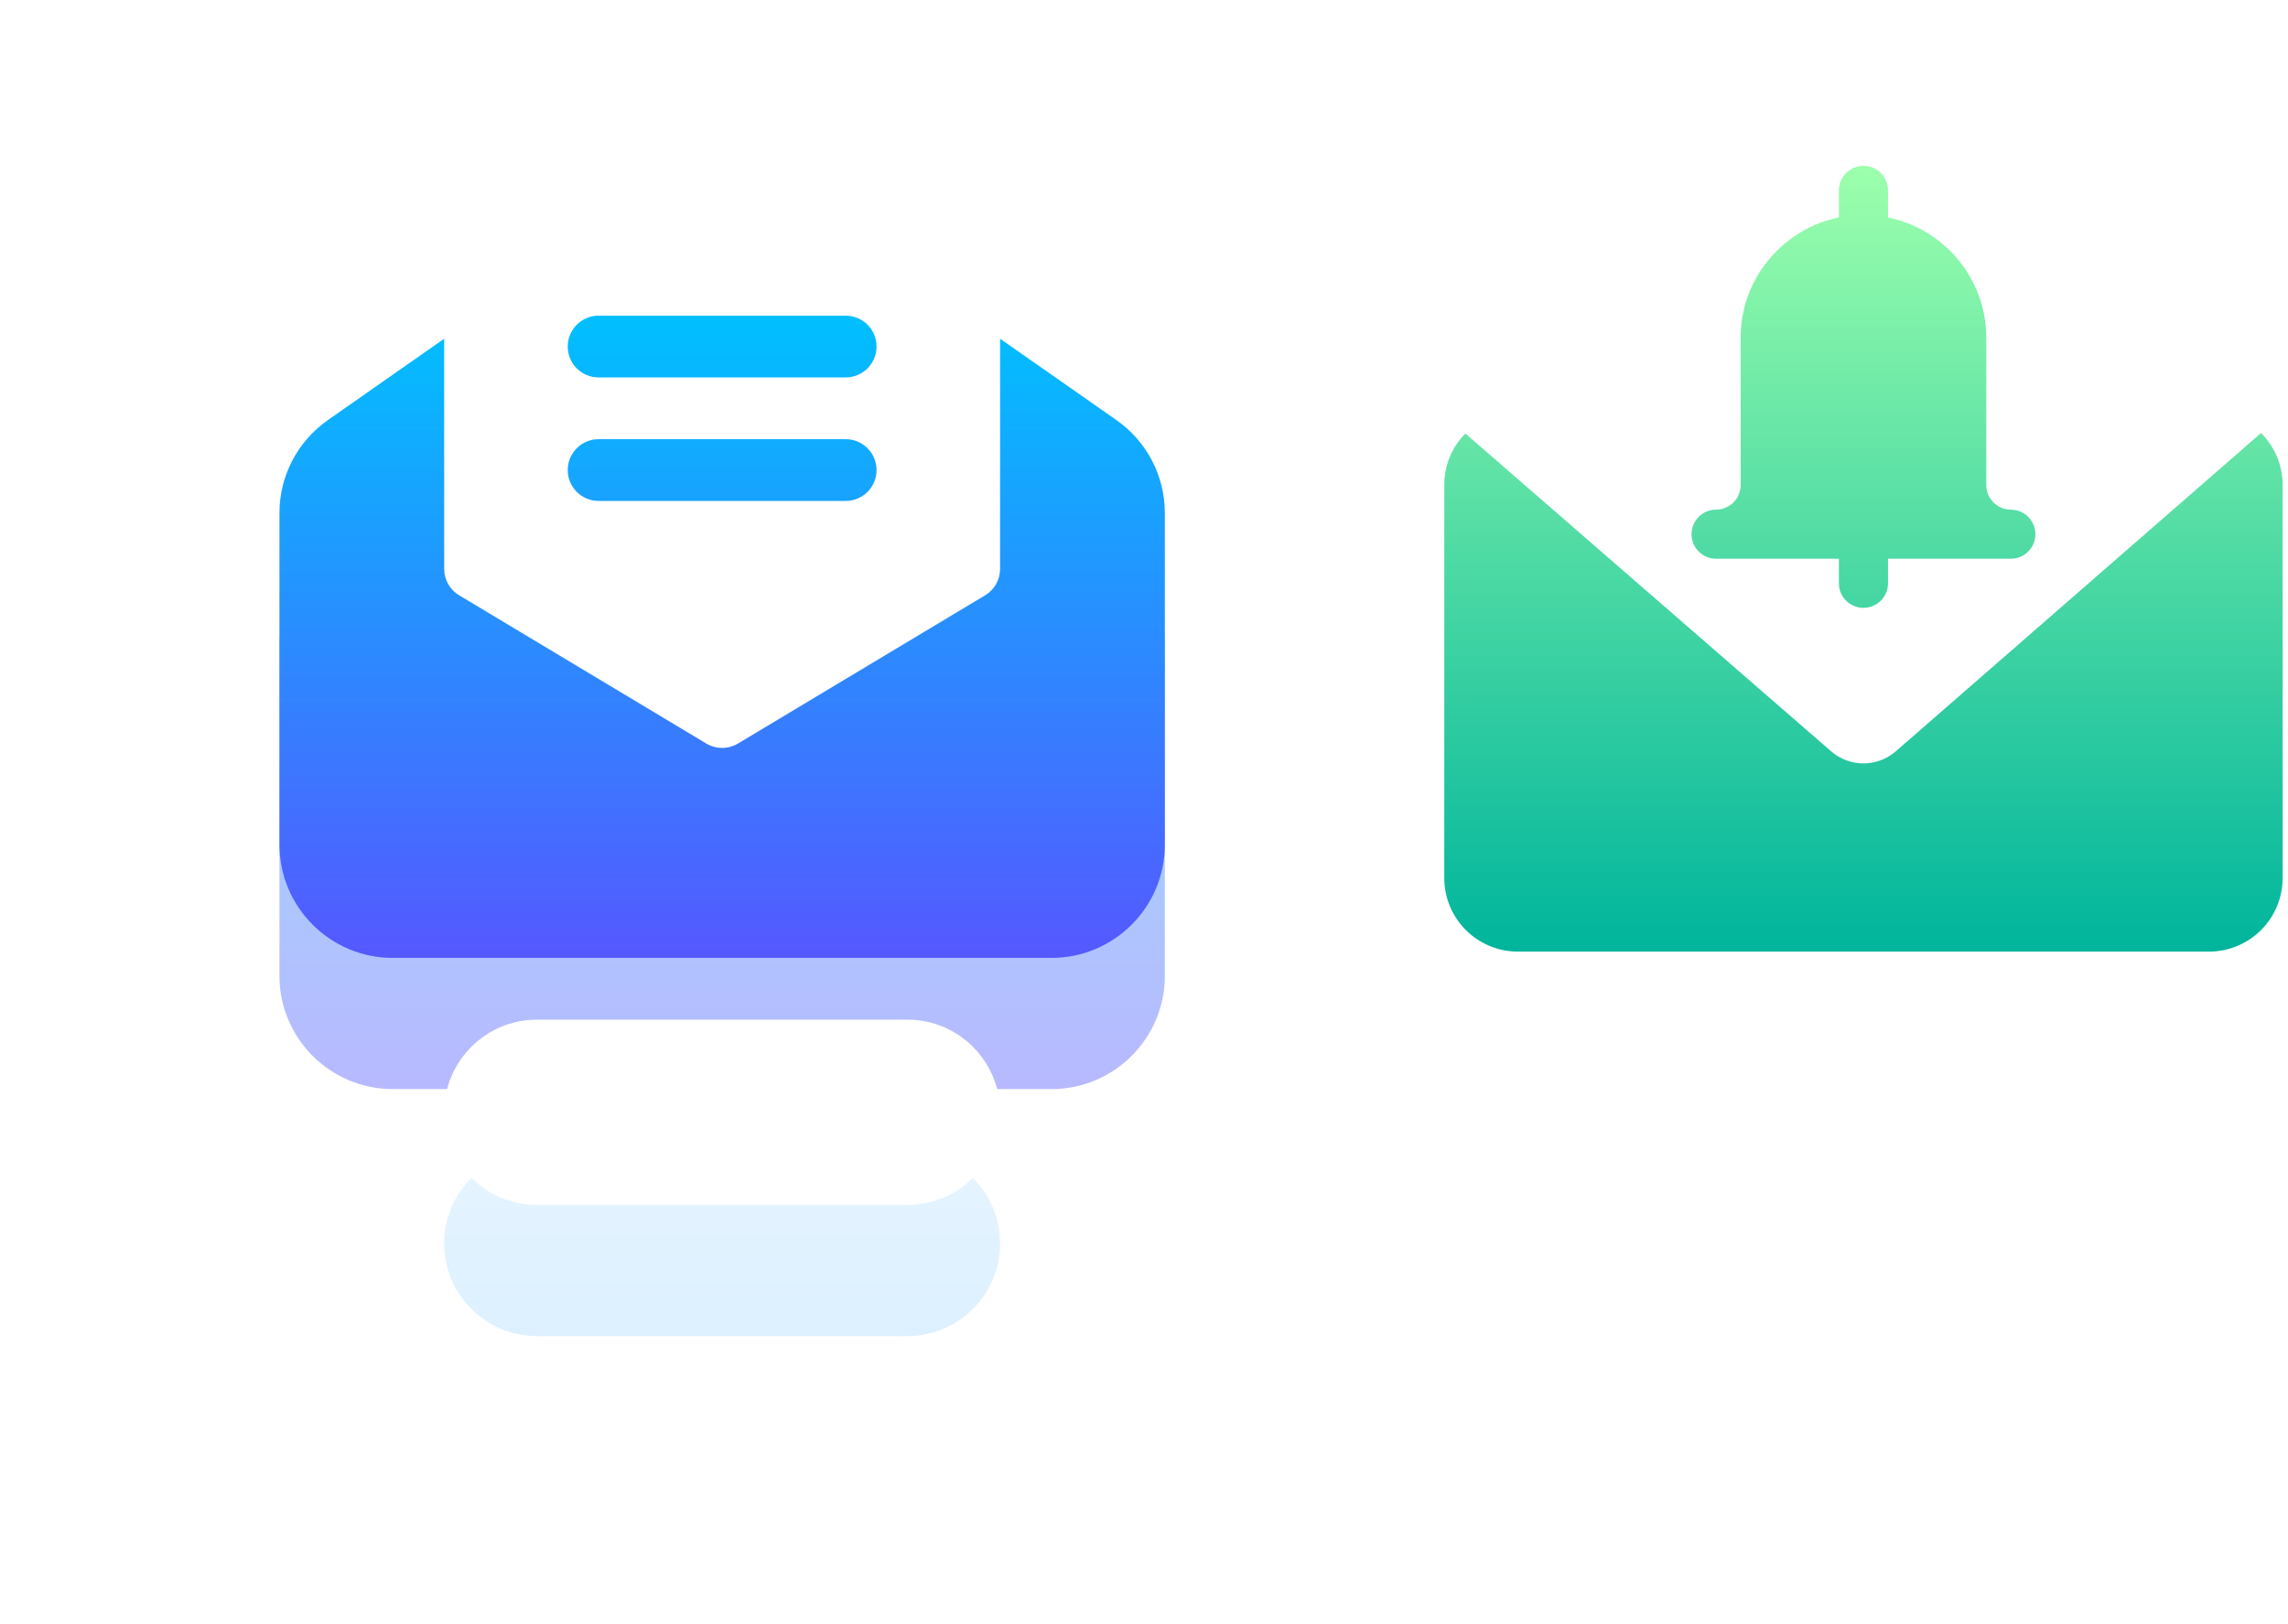
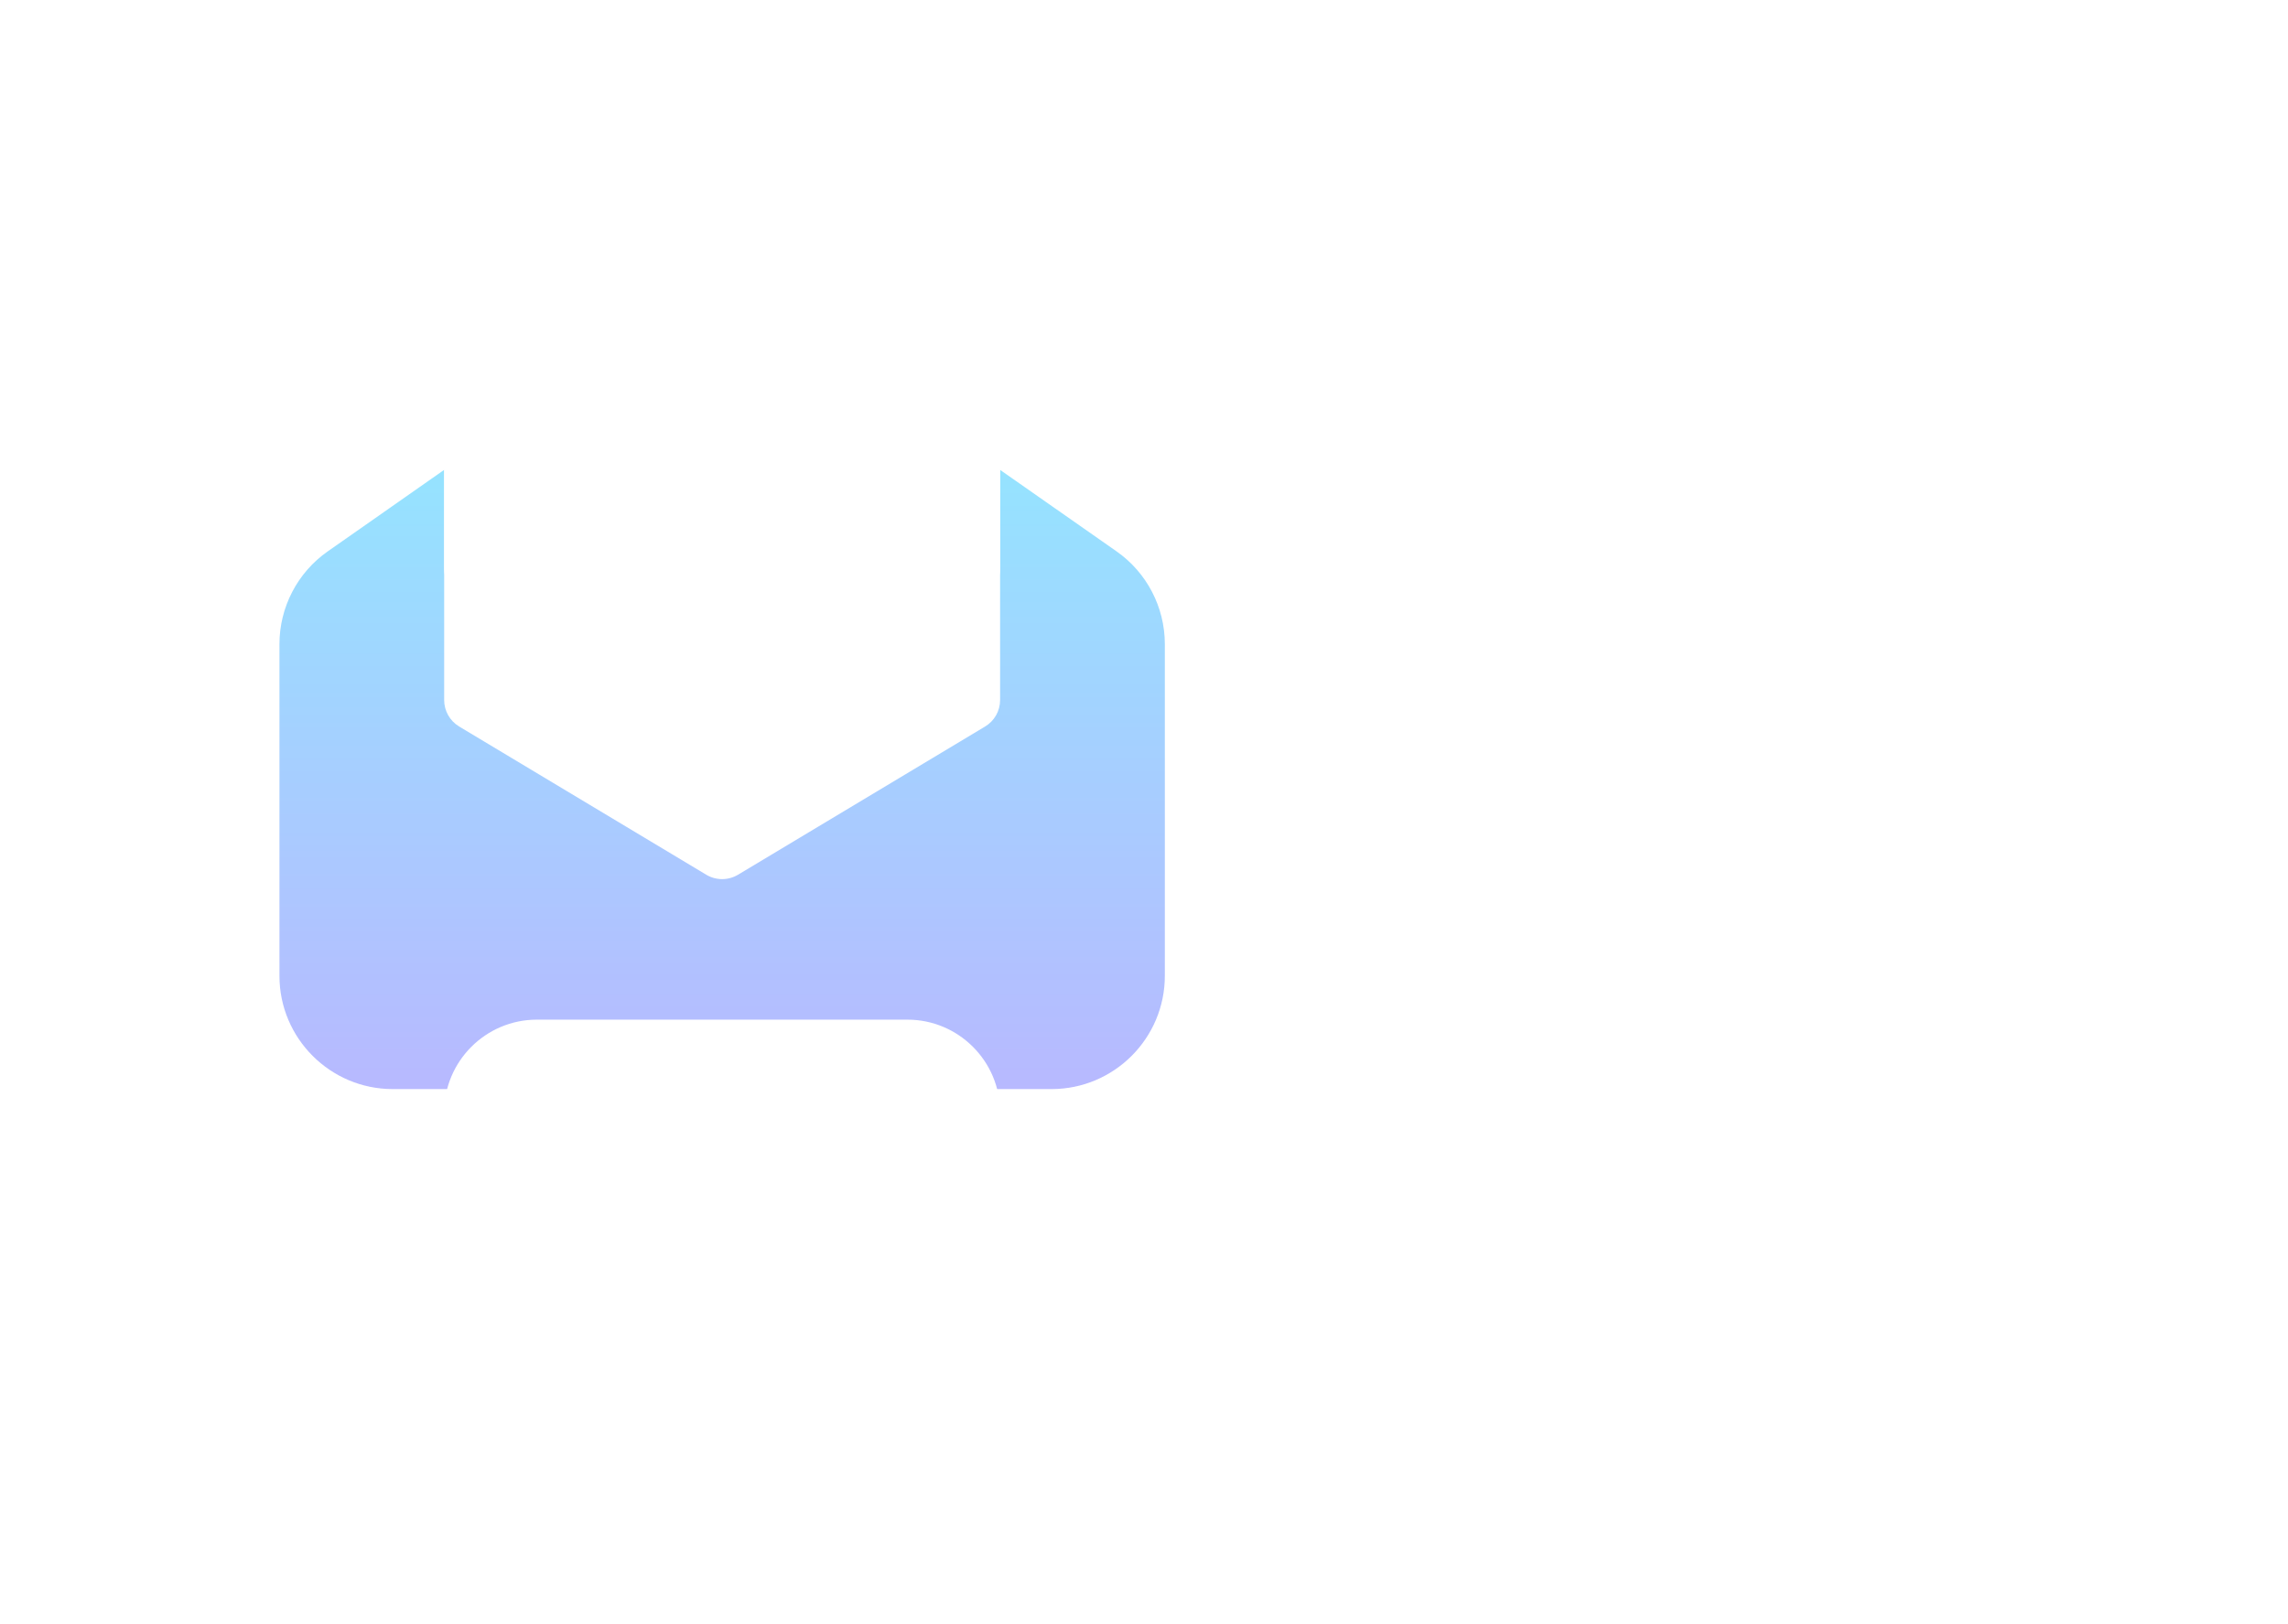
<svg xmlns="http://www.w3.org/2000/svg" width="131" height="93" viewBox="0 0 131 93" fill="none">
  <g opacity="0.42" filter="url(#filter0_f_4305_161)">
-     <path d="M57.261 17.929V40.093C57.261 40.714 56.936 41.289 56.403 41.609L42.256 50.097C41.696 50.433 40.996 50.433 40.437 50.097L26.29 41.609C25.757 41.289 25.431 40.714 25.431 40.093V17.929C25.431 16.953 26.223 16.161 27.2 16.161H55.493C56.47 16.161 57.261 16.953 57.261 17.929ZM30.736 76.52H51.956C54.882 76.52 57.261 74.141 57.261 71.216C57.261 68.29 54.882 65.91 51.956 65.91H30.736C27.811 65.91 25.431 68.29 25.431 71.216C25.431 74.141 27.811 76.52 30.736 76.52Z" fill="url(#paint0_linear_4305_161)" />
    <path d="M16 36.889V55.89C16 59.465 18.909 62.374 22.484 62.374H60.209C63.784 62.374 66.693 59.465 66.693 55.89V36.889C66.693 34.775 65.659 32.789 63.927 31.577L57.261 26.911V40.093C57.261 40.714 56.936 41.289 56.403 41.609L42.256 50.097C41.696 50.433 40.996 50.433 40.436 50.097L26.29 41.609C25.757 41.289 25.431 40.714 25.431 40.093V26.911L18.766 31.577C17.034 32.789 16 34.775 16 36.889ZM32.505 27.36C32.505 26.384 33.296 25.592 34.273 25.592H48.42C49.396 25.592 50.188 26.384 50.188 27.36C50.188 28.337 49.396 29.129 48.42 29.129H34.273C33.296 29.129 32.505 28.337 32.505 27.36ZM32.505 34.434C32.505 33.457 33.296 32.665 34.273 32.665H48.42C49.396 32.665 50.188 33.457 50.188 34.434C50.188 35.41 49.396 36.202 48.42 36.202H34.273C33.296 36.202 32.505 35.41 32.505 34.434Z" fill="url(#paint1_linear_4305_161)" />
  </g>
  <path d="M57.261 10.416V32.58C57.261 33.201 56.936 33.777 56.403 34.096L42.256 42.584C41.696 42.92 40.996 42.92 40.437 42.584L26.29 34.096C25.757 33.777 25.431 33.201 25.431 32.58V10.416C25.431 9.44 26.223 8.648 27.2 8.648H55.493C56.47 8.648 57.261 9.44 57.261 10.416ZM30.736 69.008H51.956C54.882 69.008 57.261 66.628 57.261 63.703C57.261 60.778 54.882 58.398 51.956 58.398H30.736C27.811 58.398 25.431 60.778 25.431 63.703C25.431 66.628 27.811 69.008 30.736 69.008Z" fill="white" />
-   <path d="M16 29.376V48.377C16 51.952 18.909 54.861 22.484 54.861H60.209C63.784 54.861 66.693 51.952 66.693 48.377V29.376C66.693 27.262 65.659 25.277 63.927 24.064L57.261 19.399V32.58C57.261 33.201 56.936 33.777 56.403 34.096L42.256 42.584C41.696 42.92 40.996 42.92 40.436 42.584L26.29 34.096C25.757 33.777 25.431 33.201 25.431 32.58V19.399L18.766 24.064C17.034 25.277 16 27.262 16 29.376ZM32.505 19.848C32.505 18.871 33.296 18.079 34.273 18.079H48.42C49.396 18.079 50.188 18.871 50.188 19.848C50.188 20.824 49.396 21.616 48.42 21.616H34.273C33.296 21.616 32.505 20.824 32.505 19.848ZM32.505 26.921C32.505 25.945 33.296 25.153 34.273 25.153H48.42C49.396 25.153 50.188 25.945 50.188 26.921C50.188 27.898 49.396 28.689 48.42 28.689H34.273C33.296 28.689 32.505 27.898 32.505 26.921Z" fill="url(#paint2_linear_4305_161)" />
-   <path d="M126.474 23.562H112.318C111.53 23.562 110.911 24.181 110.911 24.969V27.781C110.911 28.288 110.996 28.737 111.165 29.188H102.221C102.389 28.737 102.474 28.288 102.474 27.781V24.969C102.474 24.181 101.855 23.562 101.068 23.562H86.911C85.73 23.562 84.661 24.041 83.902 24.828L104.836 48.65C105.905 49.578 107.48 49.578 108.549 48.65L129.455 24.8C128.696 24.041 127.655 23.562 126.474 23.562Z" fill="white" />
-   <path d="M129.455 24.8L108.549 43.025C107.48 43.953 105.905 43.953 104.836 43.025L83.902 24.828C83.142 25.587 82.693 26.628 82.693 27.781V50.281C82.693 52.615 84.577 54.5 86.911 54.5H126.474C128.808 54.5 130.693 52.615 130.693 50.281V27.781C130.693 26.6 130.215 25.559 129.455 24.8ZM98.255 32H105.286V33.406C105.286 34.184 105.915 34.812 106.693 34.812C107.47 34.812 108.099 34.184 108.099 33.406V32H115.13C115.907 32 116.536 31.371 116.536 30.594C116.536 29.817 115.907 29.188 115.13 29.188C114.356 29.188 113.724 28.557 113.724 27.781V19.344C113.724 15.948 111.305 13.108 108.099 12.455V10.906C108.099 10.129 107.47 9.5 106.693 9.5C105.915 9.5 105.286 10.129 105.286 10.906V12.453C102.23 13.066 99.661 15.816 99.661 19.344V27.781C99.661 28.557 99.03 29.188 98.255 29.188C97.478 29.188 96.849 29.817 96.849 30.594C96.849 31.371 97.478 32 98.255 32Z" fill="url(#paint3_linear_4305_161)" />
  <defs>
    <filter id="filter0_f_4305_161" x="0.3" y="0.461" width="82.093" height="91.76" filterUnits="userSpaceOnUse" color-interpolation-filters="sRGB">
      <feFlood flood-opacity="0" result="BackgroundImageFix" />
      <feBlend mode="normal" in="SourceGraphic" in2="BackgroundImageFix" result="shape" />
      <feGaussianBlur stdDeviation="7.85" result="effect1_foregroundBlur_4305_161" />
    </filter>
    <linearGradient id="paint0_linear_4305_161" x1="41.346" y1="76.52" x2="41.346" y2="16.161" gradientUnits="userSpaceOnUse">
      <stop stop-color="#ADDCFF" />
      <stop offset="0.503" stop-color="#EAF6FF" />
      <stop offset="1" stop-color="#EAF6FF" />
    </linearGradient>
    <linearGradient id="paint1_linear_4305_161" x1="41.346" y1="62.374" x2="41.346" y2="25.592" gradientUnits="userSpaceOnUse">
      <stop stop-color="#5558FF" />
      <stop offset="1" stop-color="#00C0FF" />
    </linearGradient>
    <linearGradient id="paint2_linear_4305_161" x1="41.346" y1="54.861" x2="41.346" y2="18.079" gradientUnits="userSpaceOnUse">
      <stop stop-color="#5558FF" />
      <stop offset="1" stop-color="#00C0FF" />
    </linearGradient>
    <linearGradient id="paint3_linear_4305_161" x1="106.693" y1="54.5" x2="106.693" y2="9.5" gradientUnits="userSpaceOnUse">
      <stop stop-color="#00B59C" />
      <stop offset="1" stop-color="#9CFFAC" />
    </linearGradient>
  </defs>
</svg>